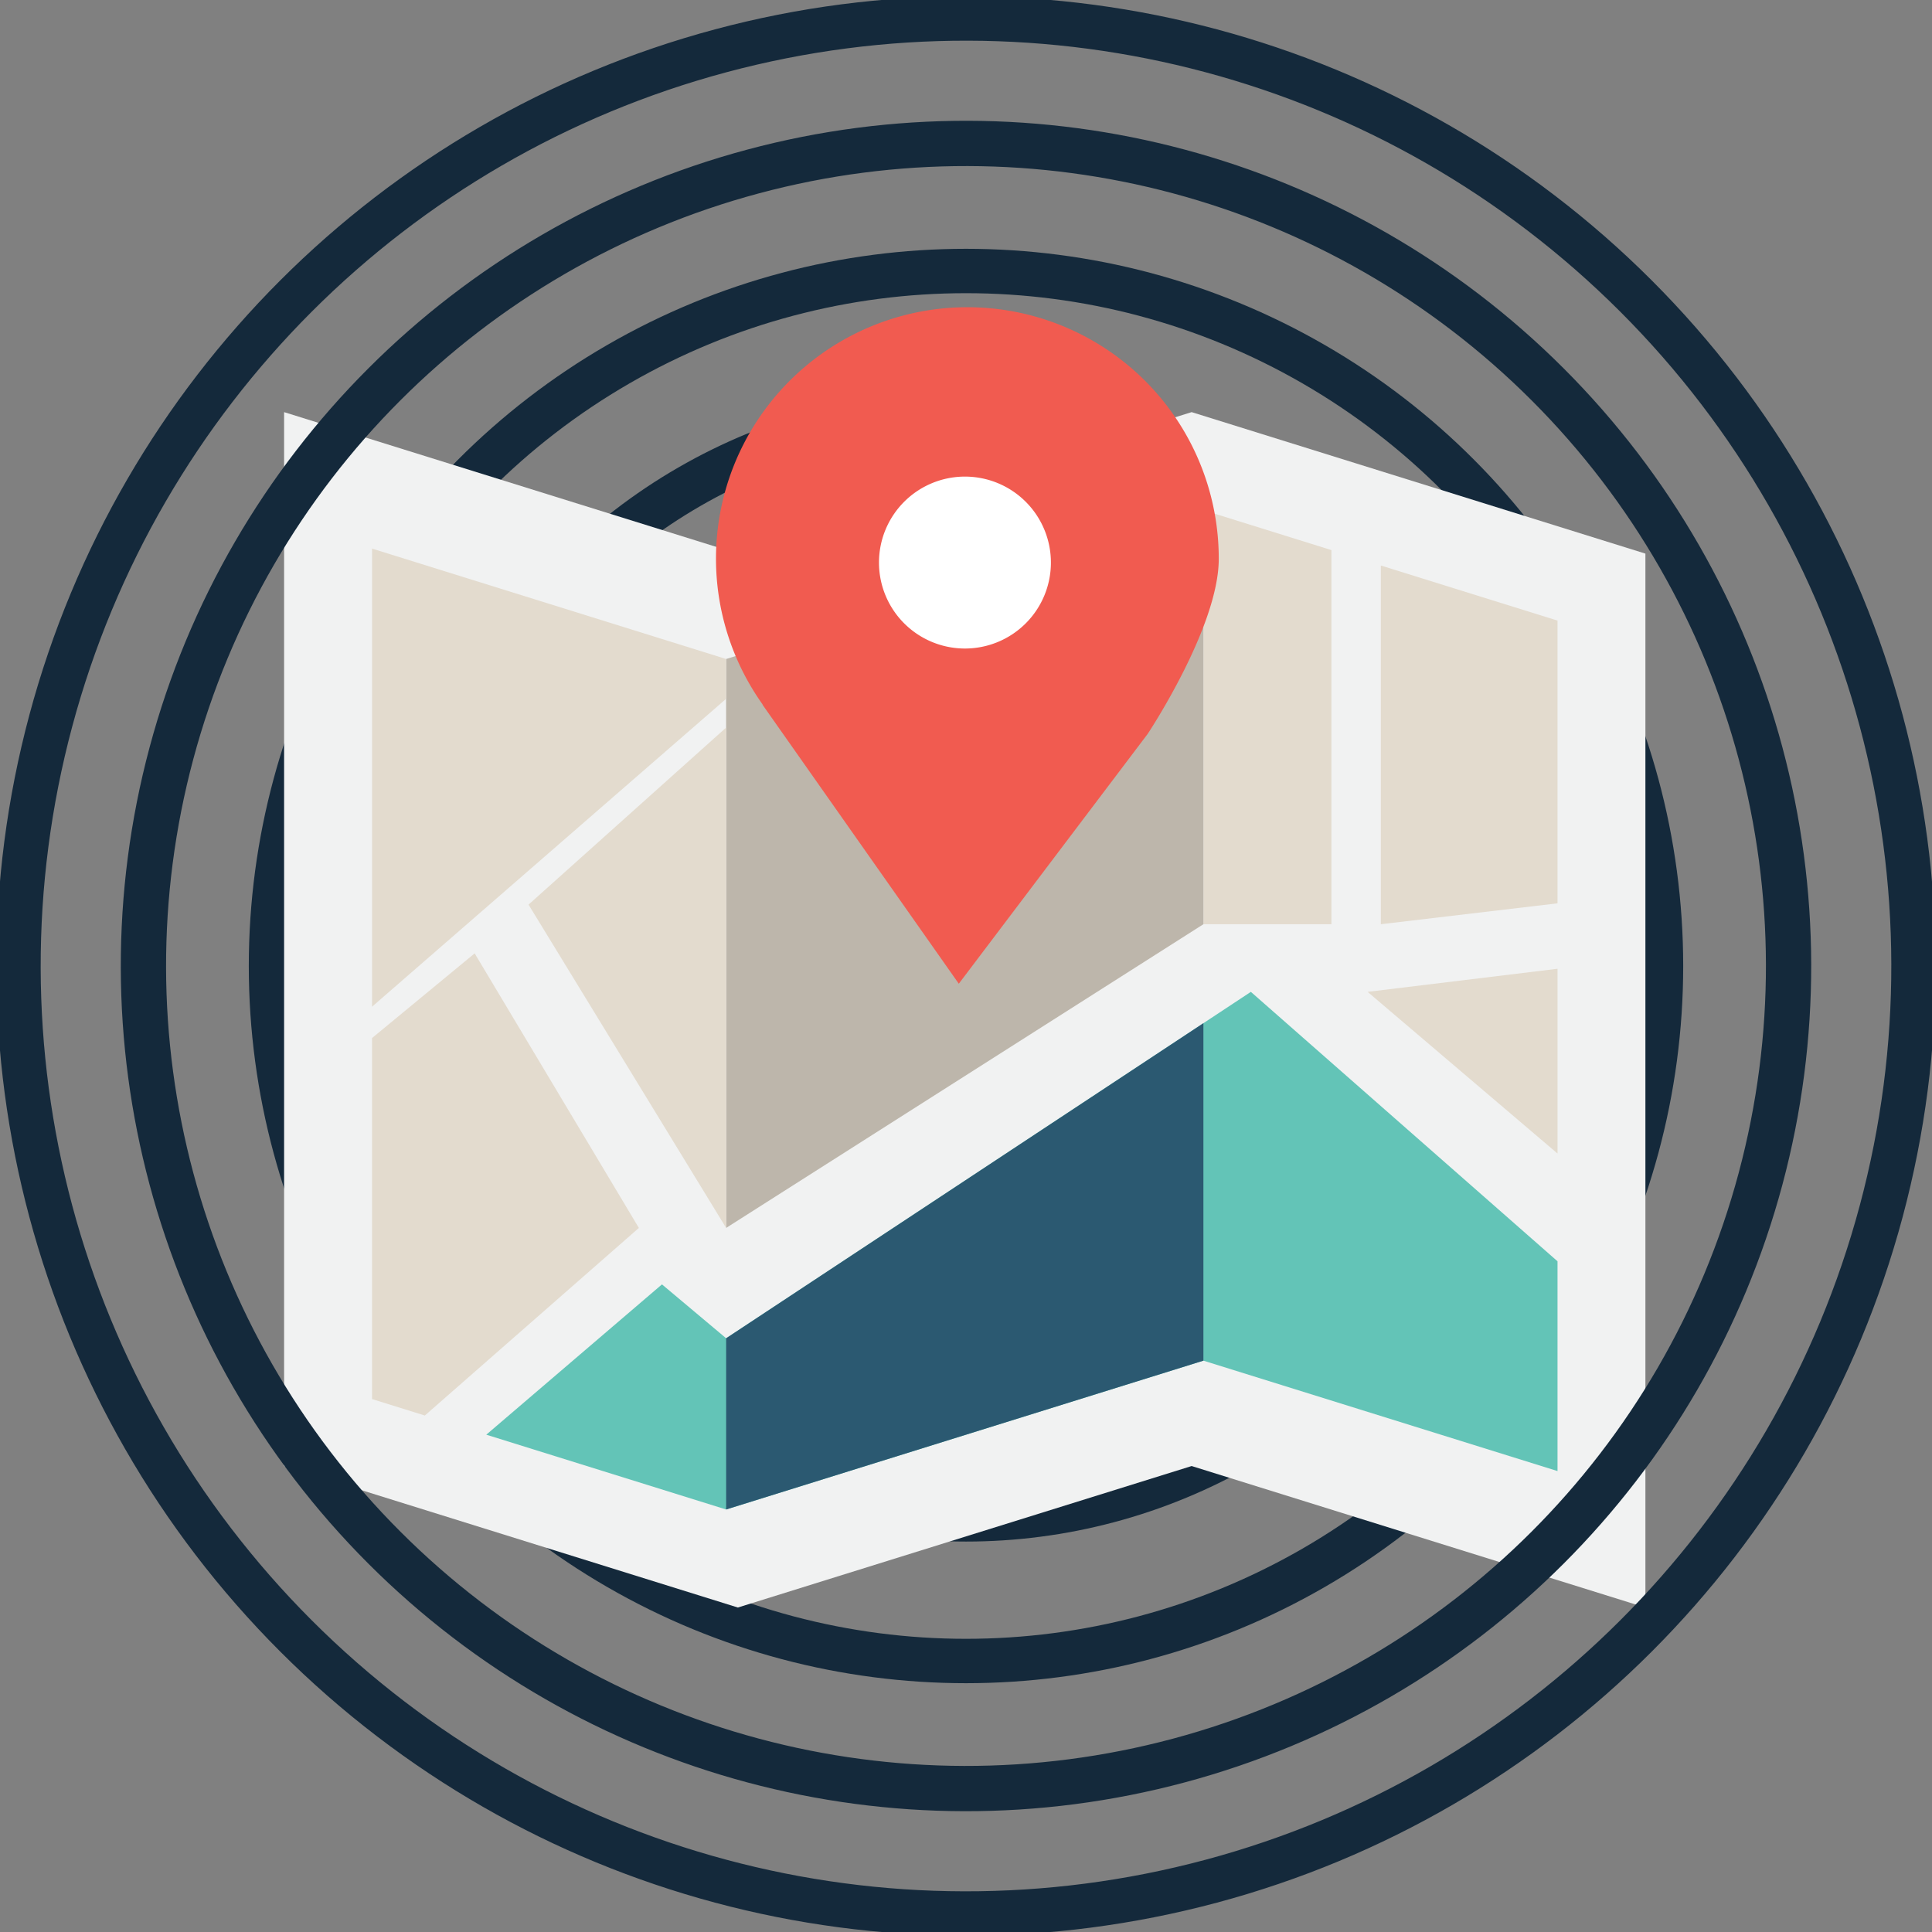
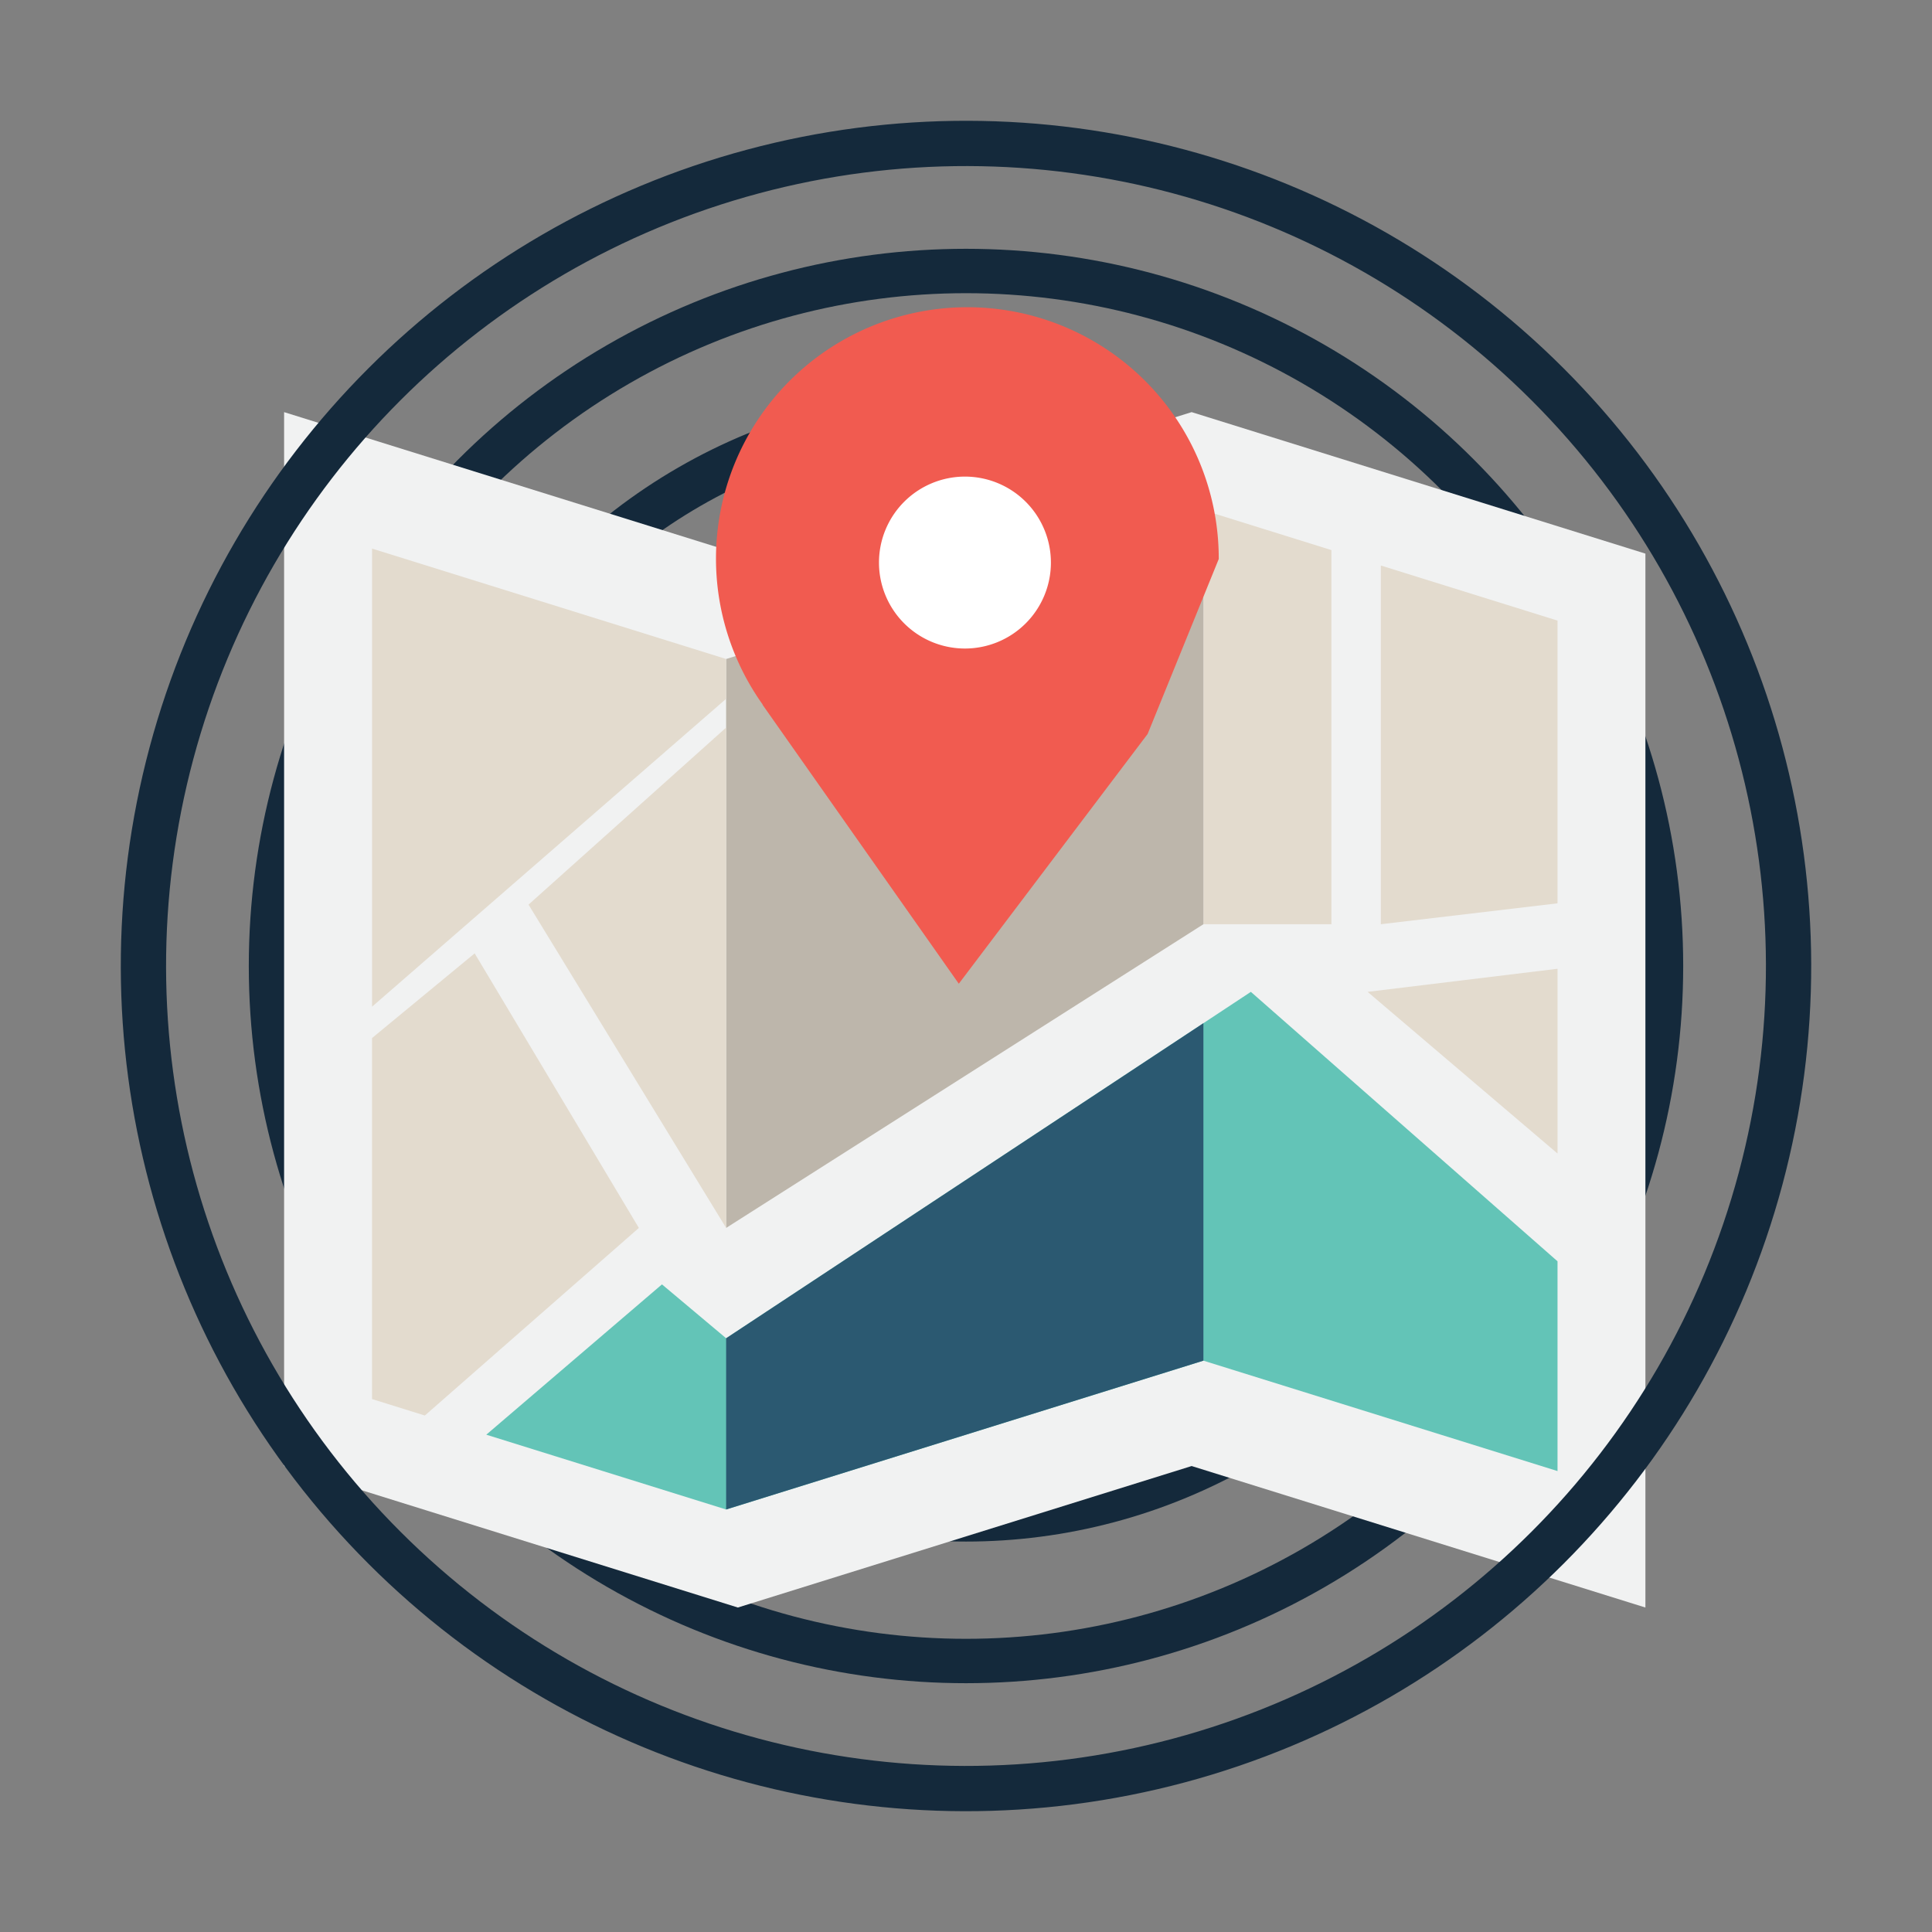
<svg xmlns="http://www.w3.org/2000/svg" id="Group_524" data-name="Group 524" width="615.32" height="615.32" viewBox="0 0 615.32 615.32">
  <rect x="0" y="0" width="615.32" height="615.32" fill="#808080" stroke="none" />
  <defs>
    <clipPath id="clip-path">
      <rect id="Rectangle_989" data-name="Rectangle 989" width="615.32" height="615.32" fill="none" />
    </clipPath>
  </defs>
  <g id="Group_524-2" data-name="Group 524" clip-path="url(#clip-path)">
    <circle id="Ellipse_104" data-name="Ellipse 104" cx="176.242" cy="176.242" r="176.242" transform="translate(131.418 131.419)" fill="none" stroke="#14293b" stroke-width="14.137" />
    <circle id="Ellipse_105" data-name="Ellipse 105" cx="221.352" cy="221.352" r="221.352" transform="translate(86.307 86.308)" fill="none" stroke="#14293b" stroke-width="14.137" />
    <path id="Path_1352" data-name="Path 1352" d="M397.553,157.412l-144.52,45.063-144.52-45.063V493.071l144.52,45.062,144.52-45.062,144.52,45.062V202.475Z" transform="translate(-18.03 -26.155)" fill="#f1f2f2" />
    <path id="Path_1353" data-name="Path 1353" d="M185.742,519.879l55.948-47.871,20.437,17.161L429.246,378.842l97.666,85.809v66.812L414.134,496.3,262.127,543.7Z" transform="translate(-30.862 -62.946)" fill="#63c4b7" />
    <path id="Path_1354" data-name="Path 1354" d="M277.348,545.684V491.157l152.006-100.35v107.48Z" transform="translate(-46.083 -64.934)" fill="#2b5971" />
    <path id="Path_1355" data-name="Path 1355" d="M527.417,216V330.243l56.265-6.654V233.54Z" transform="translate(-87.633 -35.889)" fill="#e3dbce" />
    <path id="Path_1356" data-name="Path 1356" d="M500.413,207.576V326.732H459.643V194.864Z" transform="translate(-76.372 -32.378)" fill="#e3dbce" />
    <path id="Path_1357" data-name="Path 1357" d="M582.843,370.021l-60.482,7.355,60.482,51.487Z" transform="translate(-86.792 -61.481)" fill="#e3dbce" />
    <path id="Path_1358" data-name="Path 1358" d="M277.348,423.459l152.006-96.727V194.865l-152.006,47.4Z" transform="translate(-46.083 -32.378)" fill="#bdb6ab" />
    <path id="Path_1359" data-name="Path 1359" d="M201.874,334.283l62.934-56.389V437.255Z" transform="translate(-33.542 -46.173)" fill="#e3dbce" />
    <path id="Path_1360" data-name="Path 1360" d="M142.1,391.11l32.683-26.969,52.3,87.445-68.166,59.748-16.82-5.244Z" transform="translate(-23.61 -60.503)" fill="#e3dbce" />
    <path id="Path_1361" data-name="Path 1361" d="M142.1,209.534,254.875,244.7v12.674L142.1,355.441Z" transform="translate(-23.61 -34.815)" fill="#e3dbce" />
-     <circle id="Ellipse_106" data-name="Ellipse 106" cx="301.766" cy="301.766" r="301.766" transform="translate(-119.102 307.66) rotate(-45)" fill="none" stroke="#14293b" stroke-width="14.137" />
    <circle id="Ellipse_107" data-name="Ellipse 107" cx="261.974" cy="261.974" r="261.974" transform="translate(-62.827 307.66) rotate(-45)" fill="none" stroke="#14293b" stroke-width="14.42" />
-     <path id="Path_1362" data-name="Path 1362" d="M433.6,197.544a80.064,80.064,0,1,0-145.258,46.363l-.052.048,62.516,88.87,60.145-79.55s22.648-34.05,22.648-55.731" transform="translate(-45.439 -19.519)" fill="#f15b50" />
+     <path id="Path_1362" data-name="Path 1362" d="M433.6,197.544a80.064,80.064,0,1,0-145.258,46.363l-.052.048,62.516,88.87,60.145-79.55" transform="translate(-45.439 -19.519)" fill="#f15b50" />
    <path id="Path_1363" data-name="Path 1363" d="M390.484,209.416a27.378,27.378,0,1,1-27.379-27.378,27.379,27.379,0,0,1,27.379,27.378" transform="translate(-55.782 -30.246)" fill="#fff" />
  </g>
</svg>